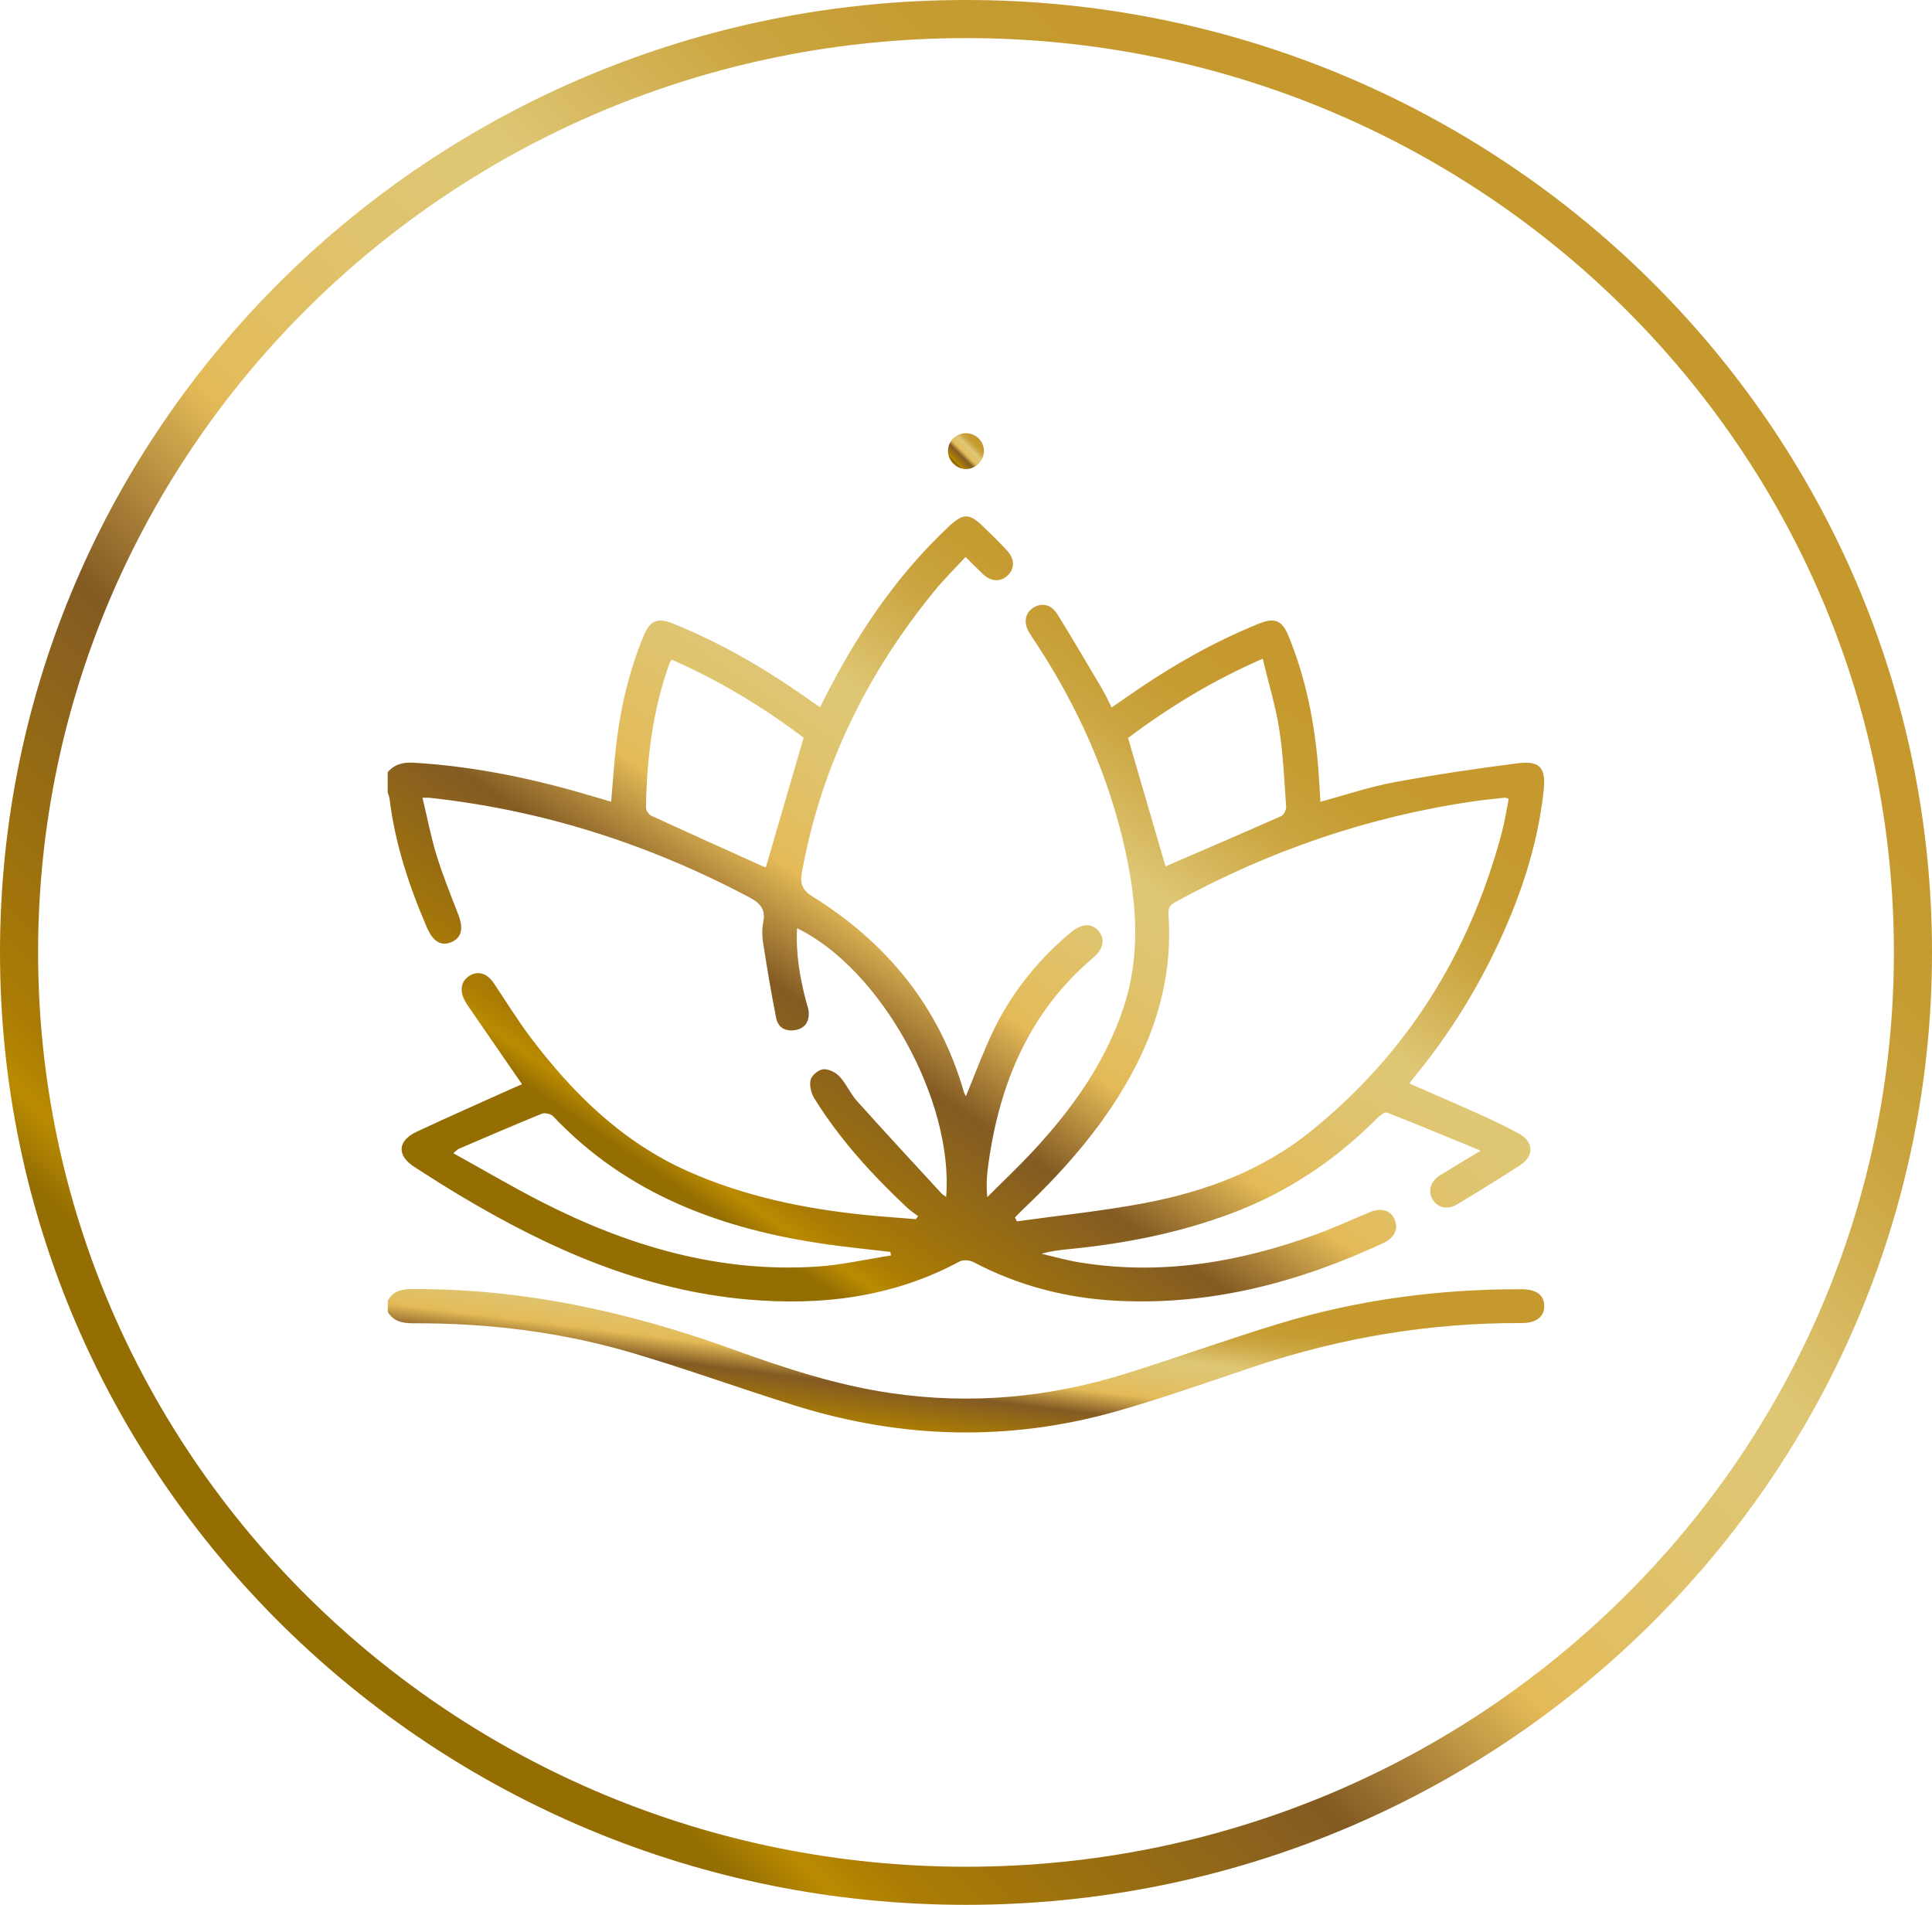
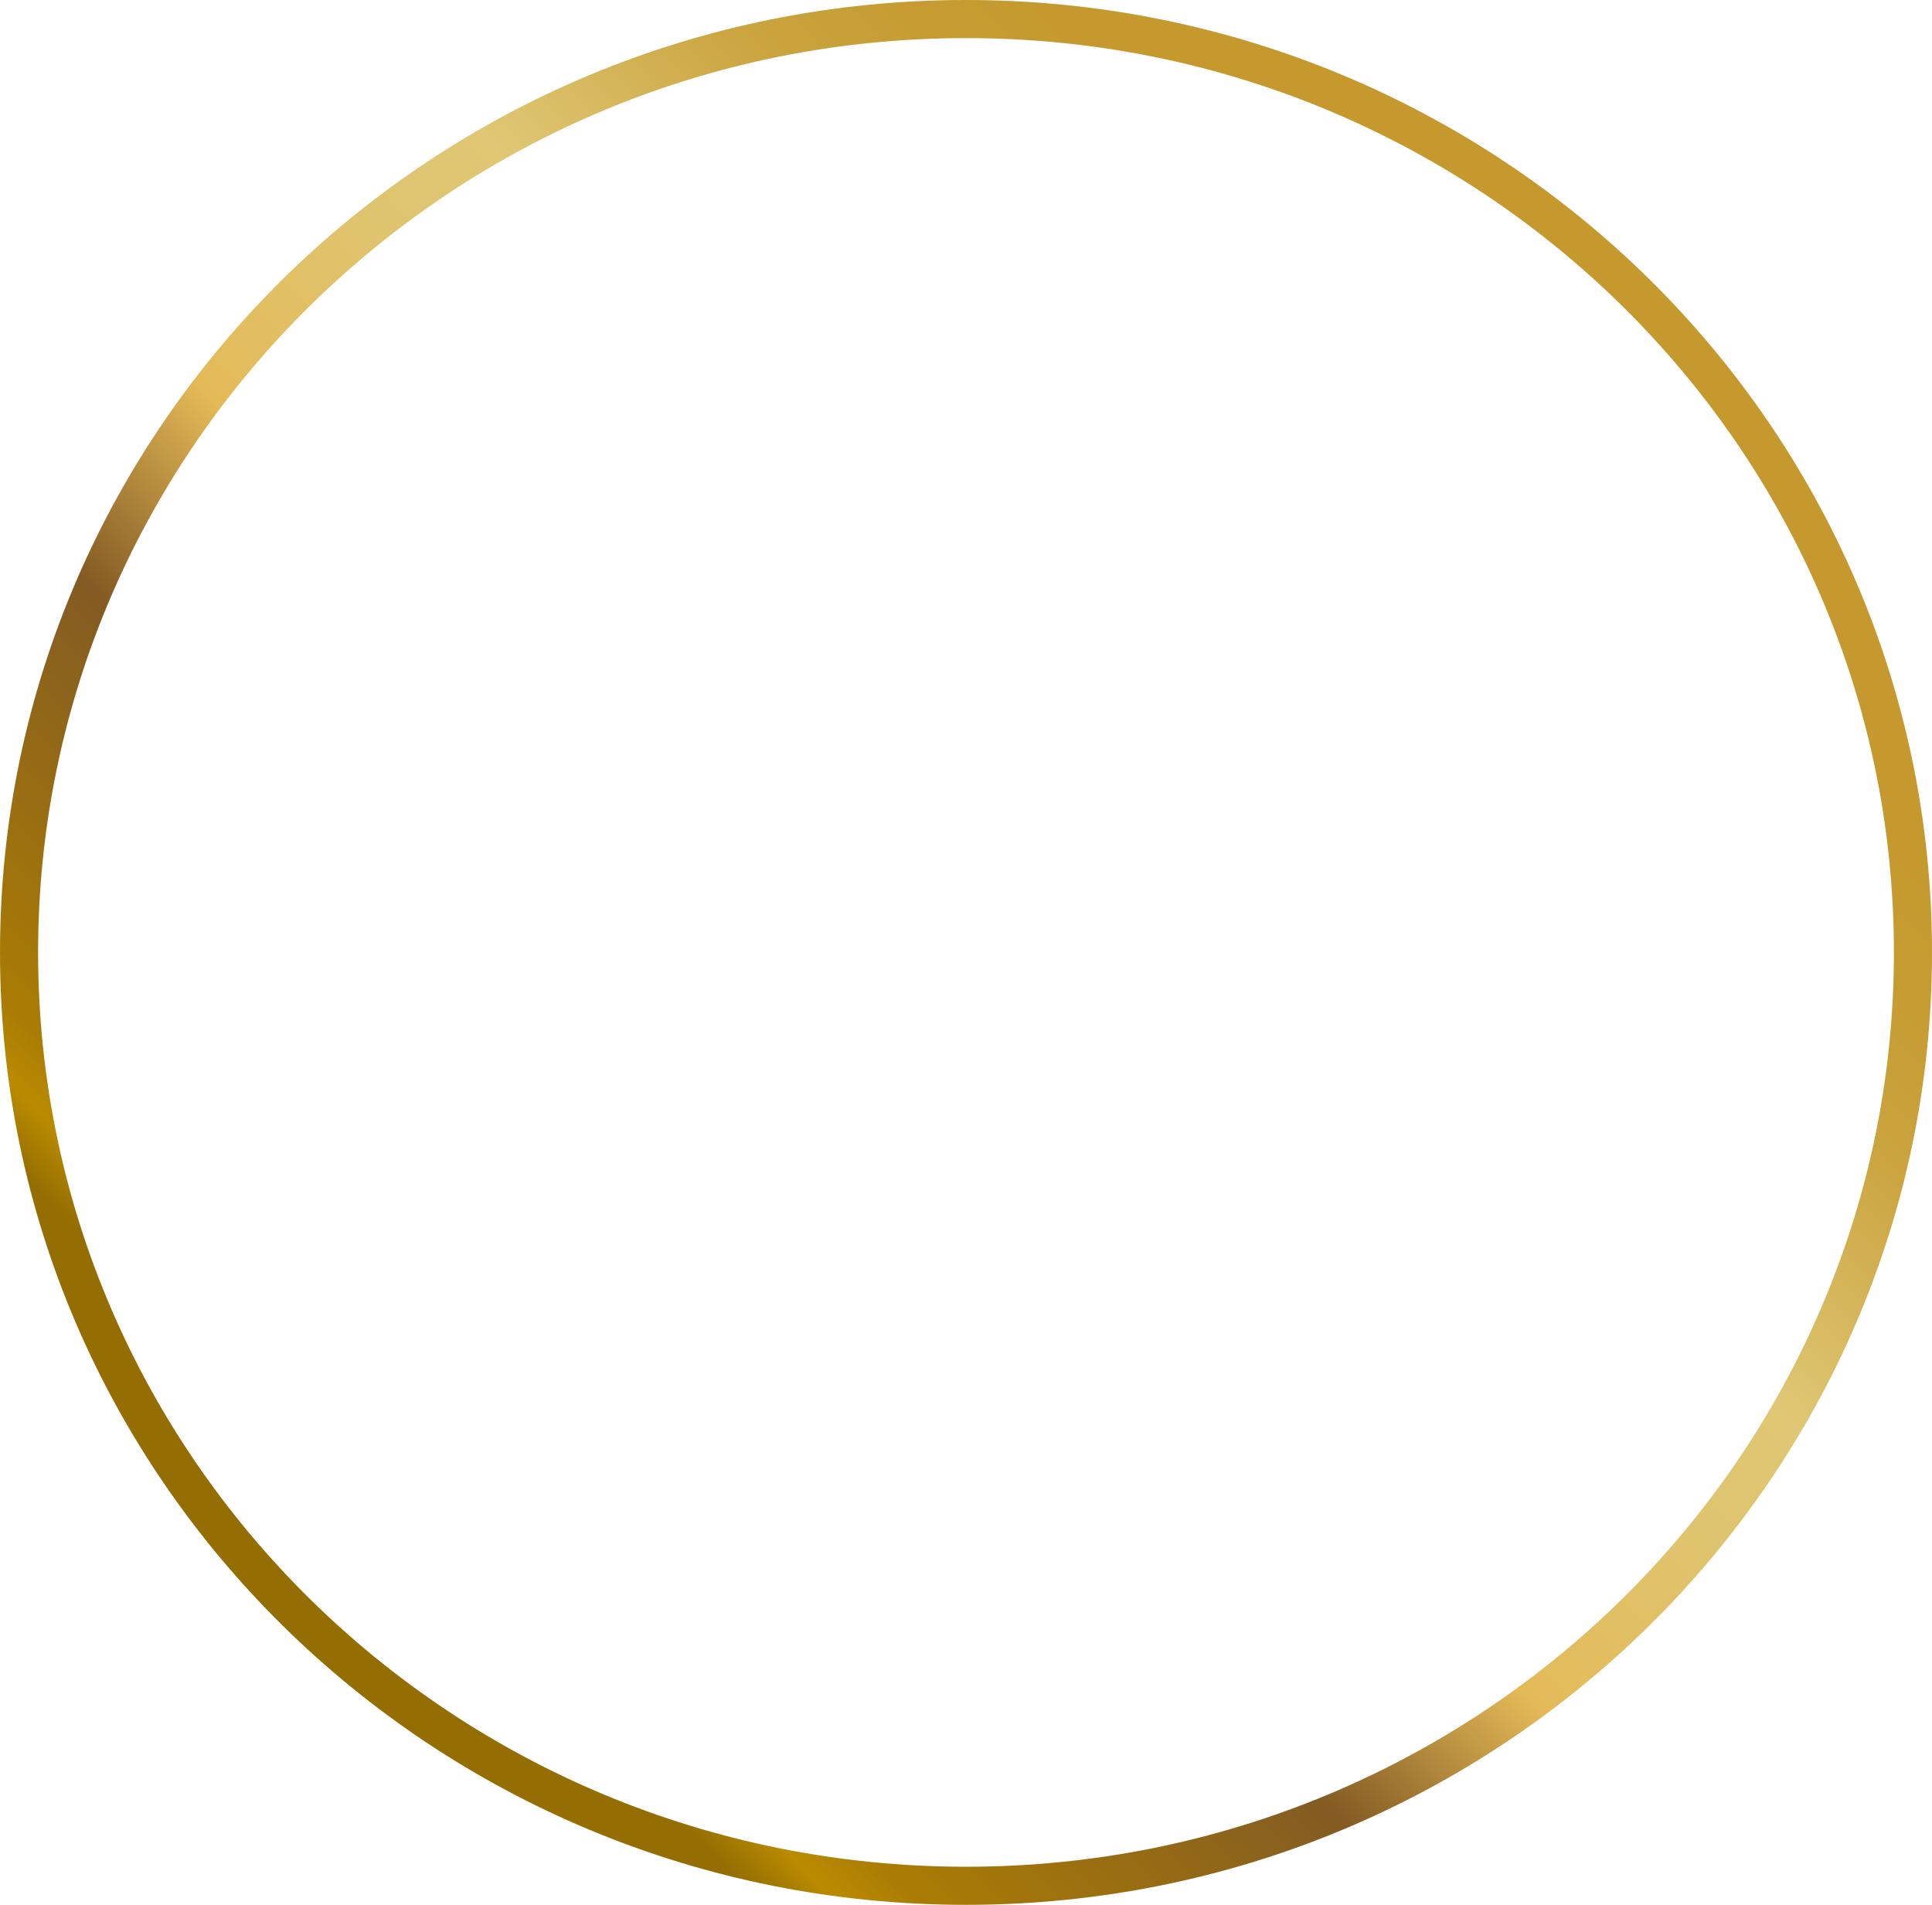
<svg xmlns="http://www.w3.org/2000/svg" width="142" height="140" viewBox="0 0 142 140" fill="none">
  <path d="M140.6 70C140.6 107.868 109.458 138.6 71 138.6C32.542 138.6 1.4 107.868 1.4 70C1.4 32.132 32.542 1.4 71 1.4C109.458 1.4 140.6 32.132 140.6 70Z" stroke="url(#paint0_linear_2550_5979)" stroke-width="2.8" />
  <g clip-path="url(#clip0_2550_5979)">
    <path d="M28.499 56.753C29.002 56.161 29.624 56.013 30.399 56.057C34.896 56.322 39.266 57.24 43.568 58.528C43.989 58.654 44.413 58.774 44.92 58.922C45.037 57.571 45.123 56.26 45.268 54.956C45.577 52.142 46.211 49.402 47.287 46.775C47.772 45.594 48.309 45.364 49.485 45.838C52.86 47.199 55.993 49.002 58.974 51.077C59.38 51.36 59.784 51.642 60.27 51.982C60.551 51.431 60.804 50.922 61.068 50.42C63.369 46.061 66.147 42.056 69.763 38.672C70.78 37.72 71.239 37.715 72.225 38.662C72.844 39.256 73.46 39.855 74.037 40.488C74.606 41.114 74.576 41.838 74.025 42.33C73.508 42.791 72.823 42.744 72.245 42.197C71.844 41.816 71.459 41.422 70.966 40.936C70.211 41.756 69.409 42.543 68.702 43.406C63.728 49.488 60.358 56.329 58.941 64.096C58.784 64.956 58.975 65.425 59.729 65.896C65.194 69.303 69.035 73.99 70.84 80.244C70.875 80.365 70.945 80.477 70.991 80.575C71.665 78.951 72.254 77.323 73.002 75.77C74.365 72.942 76.298 70.539 78.71 68.524C79.502 67.864 80.25 67.83 80.748 68.427C81.232 69.008 81.114 69.745 80.37 70.372C75.694 74.32 73.5 79.533 72.66 85.439C72.545 86.247 72.473 87.064 72.563 87.987C73.724 86.821 74.925 85.692 76.04 84.482C78.835 81.45 81.195 78.139 82.538 74.178C83.849 70.314 83.566 66.435 82.716 62.555C81.513 57.067 79.257 52.02 76.19 47.327C76.008 47.049 75.814 46.78 75.644 46.495C75.215 45.782 75.333 45.065 75.93 44.674C76.542 44.273 77.259 44.411 77.71 45.138C78.831 46.945 79.908 48.781 80.991 50.611C81.242 51.037 81.448 51.489 81.708 51.995C82.378 51.533 83.005 51.093 83.639 50.663C86.437 48.763 89.371 47.114 92.509 45.843C93.693 45.364 94.236 45.59 94.713 46.762C96.001 49.914 96.643 53.211 96.902 56.593C96.961 57.36 97.001 58.127 97.05 58.93C98.892 58.431 100.625 57.837 102.407 57.506C105.445 56.943 108.505 56.482 111.571 56.097C113.218 55.891 113.638 56.462 113.456 58.122C113.002 62.296 111.658 66.198 109.84 69.953C108.229 73.277 106.253 76.369 103.899 79.217C103.798 79.339 103.711 79.473 103.593 79.636C105.403 80.428 107.175 81.189 108.931 81.98C109.838 82.39 110.728 82.835 111.606 83.299C112.718 83.888 112.789 84.951 111.736 85.635C110.207 86.63 108.65 87.583 107.087 88.521C106.38 88.946 105.643 88.758 105.287 88.14C104.931 87.523 105.143 86.82 105.849 86.377C106.752 85.813 107.669 85.271 108.827 84.57C106.383 83.566 104.179 82.644 101.954 81.774C101.79 81.709 101.43 81.972 101.241 82.163C98.16 85.274 94.605 87.648 90.494 89.185C86.715 90.599 82.797 91.379 78.795 91.784C78.059 91.858 77.324 91.923 76.556 92.15C77.454 92.358 78.344 92.615 79.251 92.767C85.281 93.772 91.087 92.785 96.756 90.716C98.079 90.233 99.358 89.639 100.659 89.099C101.51 88.744 102.204 88.942 102.5 89.619C102.8 90.306 102.505 90.97 101.685 91.353C95.457 94.259 88.967 95.967 82.034 95.6C78.341 95.403 74.837 94.493 71.553 92.762C71.276 92.615 70.796 92.574 70.535 92.713C65.633 95.35 60.376 95.989 54.926 95.507C47.198 94.821 40.316 91.769 33.76 87.839C32.645 87.172 31.55 86.472 30.457 85.768C29.148 84.923 29.205 83.845 30.632 83.176C32.958 82.087 35.308 81.054 37.651 79.997C37.898 79.886 38.15 79.783 38.367 79.688C37.047 77.772 35.749 75.892 34.453 74.01C34.358 73.874 34.27 73.733 34.189 73.59C33.748 72.818 33.879 72.092 34.525 71.708C35.152 71.334 35.799 71.532 36.288 72.255C37.186 73.583 38.022 74.959 38.986 76.236C42.107 80.368 45.73 83.93 50.546 86.078C54.682 87.921 59.05 88.828 63.525 89.288C64.784 89.418 66.049 89.499 67.311 89.604C67.368 89.531 67.424 89.458 67.481 89.385C67.205 89.174 66.909 88.984 66.658 88.748C64.091 86.332 61.722 83.742 59.857 80.736C59.621 80.355 59.478 79.783 59.578 79.369C59.657 79.038 60.155 78.622 60.501 78.59C60.887 78.553 61.416 78.808 61.695 79.111C62.198 79.651 62.499 80.378 62.993 80.929C65.039 83.211 67.125 85.459 69.201 87.715C69.288 87.808 69.409 87.869 69.54 87.967C70.114 80.912 64.738 71.202 58.584 68.223C58.481 70.093 58.794 71.864 59.253 73.621C59.323 73.887 59.436 74.155 59.446 74.425C59.469 75.08 59.177 75.561 58.506 75.697C57.776 75.847 57.192 75.552 57.047 74.82C56.68 72.984 56.377 71.134 56.086 69.284C56.009 68.799 55.998 68.273 56.097 67.795C56.294 66.847 55.895 66.386 55.074 65.952C47.69 62.036 39.875 59.534 31.557 58.634C31.454 58.623 31.347 58.634 31.053 58.634C31.404 60.096 31.667 61.499 32.084 62.853C32.54 64.329 33.121 65.766 33.68 67.207C34.081 68.236 33.936 68.918 33.177 69.243C32.424 69.565 31.826 69.209 31.374 68.16C30.067 65.129 29.035 62.016 28.634 58.721C28.614 58.559 28.544 58.406 28.496 58.248C28.496 57.751 28.496 57.252 28.496 56.755L28.499 56.753ZM110.886 58.712C110.718 58.656 110.665 58.621 110.618 58.626C109.85 58.712 109.079 58.784 108.314 58.895C100.552 60.022 93.259 62.539 86.385 66.302C85.99 66.518 85.852 66.747 85.883 67.207C86.159 71.169 85.268 74.884 83.454 78.395C81.385 82.401 78.48 85.752 75.24 88.837C75.022 89.045 74.814 89.262 74.603 89.475C74.648 89.573 74.692 89.669 74.737 89.767C77.878 89.328 81.044 89.01 84.156 88.418C88.568 87.578 92.747 86.036 96.29 83.186C103.417 77.454 108.008 70.059 110.367 61.254C110.592 60.416 110.72 59.551 110.889 58.712H110.886ZM82.91 54.241C83.862 57.5 84.777 60.636 85.665 63.676C88.43 62.482 91.313 61.248 94.179 59.975C94.369 59.892 94.545 59.508 94.528 59.276C94.395 57.377 94.316 55.465 94.021 53.589C93.75 51.865 93.233 50.18 92.808 48.415C89.112 50.02 85.878 52.007 82.91 54.241ZM56.292 63.733C57.217 60.562 58.13 57.428 59.067 54.216C56.117 51.997 52.882 50.011 49.364 48.482C49.305 48.577 49.25 48.64 49.224 48.713C47.966 52.155 47.542 55.735 47.477 59.371C47.474 59.569 47.695 59.869 47.886 59.959C50.641 61.229 53.407 62.47 56.174 63.716C56.242 63.746 56.329 63.736 56.294 63.733H56.292ZM65.485 92.273C65.47 92.186 65.453 92.098 65.438 92.011C63.903 91.83 62.362 91.677 60.83 91.461C53.15 90.376 46.145 87.841 40.657 82.045C40.49 81.869 40.048 81.766 39.826 81.856C37.78 82.686 35.754 83.564 33.725 84.434C33.618 84.479 33.538 84.582 33.322 84.76C35.55 85.993 37.642 87.227 39.803 88.332C46.154 91.574 52.825 93.56 60.042 93.091C61.865 92.973 63.67 92.555 65.483 92.274L65.485 92.273Z" fill="url(#paint1_linear_2550_5979)" />
    <path d="M28.5 95.602C28.876 94.911 29.465 94.748 30.228 94.743C38.376 94.69 46.185 96.399 53.809 99.155C57.627 100.536 61.491 101.813 65.527 102.397C71.363 103.244 77.112 102.72 82.735 100.96C86.502 99.781 90.219 98.44 93.995 97.29C99.799 95.525 105.758 94.74 111.823 94.755C112.893 94.758 113.463 95.151 113.5 95.926C113.538 96.743 112.944 97.244 111.856 97.24C105.136 97.214 98.6 98.297 92.228 100.428C88.851 101.557 85.491 102.75 82.067 103.723C74.171 105.967 66.277 105.754 58.454 103.312C54.476 102.07 50.552 100.649 46.559 99.461C41.283 97.891 35.856 97.232 30.352 97.257C29.583 97.26 28.934 97.121 28.502 96.432V95.602H28.5Z" fill="url(#paint2_linear_2550_5979)" />
    <path d="M72.317 33.154C72.314 33.863 71.697 34.48 70.992 34.477C70.285 34.473 69.672 33.854 69.676 33.144C69.677 32.419 70.268 31.838 71.002 31.84C71.734 31.841 72.321 32.429 72.319 33.154H72.317Z" fill="url(#paint3_linear_2550_5979)" />
  </g>
  <defs>
    <linearGradient id="paint0_linear_2550_5979" x1="-0.49" y1="140.478" x2="140.457" y2="-2.482" gradientUnits="userSpaceOnUse">
      <stop offset="0.2" stop-color="#946E02" />
      <stop offset="0.22" stop-color="#BA8B01" />
      <stop offset="0.24" stop-color="#AA7C04" />
      <stop offset="0.37" stop-color="#835B23" />
      <stop offset="0.4" stop-color="#A67D36" />
      <stop offset="0.44" stop-color="#D6AD50" />
      <stop offset="0.45" stop-color="#E4BA58" />
      <stop offset="0.48" stop-color="#E2BE61" />
      <stop offset="0.54" stop-color="#DFC46F" />
      <stop offset="0.59" stop-color="#DFC775" />
      <stop offset="0.64" stop-color="#D4B458" />
      <stop offset="0.68" stop-color="#CBA540" />
      <stop offset="0.73" stop-color="#C69C32" />
      <stop offset="0.77" stop-color="#C5992E" />
    </linearGradient>
    <linearGradient id="paint1_linear_2550_5979" x1="28.203" y1="95.852" x2="82.196" y2="16.312" gradientUnits="userSpaceOnUse">
      <stop offset="0.2" stop-color="#946E02" />
      <stop offset="0.22" stop-color="#BA8B01" />
      <stop offset="0.24" stop-color="#AA7C04" />
      <stop offset="0.37" stop-color="#835B23" />
      <stop offset="0.4" stop-color="#A67D36" />
      <stop offset="0.44" stop-color="#D6AD50" />
      <stop offset="0.45" stop-color="#E4BA58" />
      <stop offset="0.48" stop-color="#E2BE61" />
      <stop offset="0.54" stop-color="#DFC46F" />
      <stop offset="0.59" stop-color="#DFC775" />
      <stop offset="0.64" stop-color="#D4B458" />
      <stop offset="0.68" stop-color="#CBA540" />
      <stop offset="0.73" stop-color="#C69C32" />
      <stop offset="0.77" stop-color="#C5992E" />
    </linearGradient>
    <linearGradient id="paint2_linear_2550_5979" x1="28.207" y1="105.319" x2="30.799" y2="84.414" gradientUnits="userSpaceOnUse">
      <stop offset="0.2" stop-color="#946E02" />
      <stop offset="0.22" stop-color="#BA8B01" />
      <stop offset="0.24" stop-color="#AA7C04" />
      <stop offset="0.37" stop-color="#835B23" />
      <stop offset="0.4" stop-color="#A67D36" />
      <stop offset="0.44" stop-color="#D6AD50" />
      <stop offset="0.45" stop-color="#E4BA58" />
      <stop offset="0.48" stop-color="#E2BE61" />
      <stop offset="0.54" stop-color="#DFC46F" />
      <stop offset="0.59" stop-color="#DFC775" />
      <stop offset="0.64" stop-color="#D4B458" />
      <stop offset="0.68" stop-color="#CBA540" />
      <stop offset="0.73" stop-color="#C69C32" />
      <stop offset="0.77" stop-color="#C5992E" />
    </linearGradient>
    <linearGradient id="paint3_linear_2550_5979" x1="69.667" y1="34.486" x2="72.322" y2="31.824" gradientUnits="userSpaceOnUse">
      <stop offset="0.2" stop-color="#946E02" />
      <stop offset="0.22" stop-color="#BA8B01" />
      <stop offset="0.24" stop-color="#AA7C04" />
      <stop offset="0.37" stop-color="#835B23" />
      <stop offset="0.4" stop-color="#A67D36" />
      <stop offset="0.44" stop-color="#D6AD50" />
      <stop offset="0.45" stop-color="#E4BA58" />
      <stop offset="0.48" stop-color="#E2BE61" />
      <stop offset="0.54" stop-color="#DFC46F" />
      <stop offset="0.59" stop-color="#DFC775" />
      <stop offset="0.64" stop-color="#D4B458" />
      <stop offset="0.68" stop-color="#CBA540" />
      <stop offset="0.73" stop-color="#C69C32" />
      <stop offset="0.77" stop-color="#C5992E" />
    </linearGradient>
    <clipPath id="clip0_2550_5979">
-       <rect width="85" height="73.445" fill="white" transform="translate(28.5 31.84)" />
-     </clipPath>
+       </clipPath>
  </defs>
</svg>